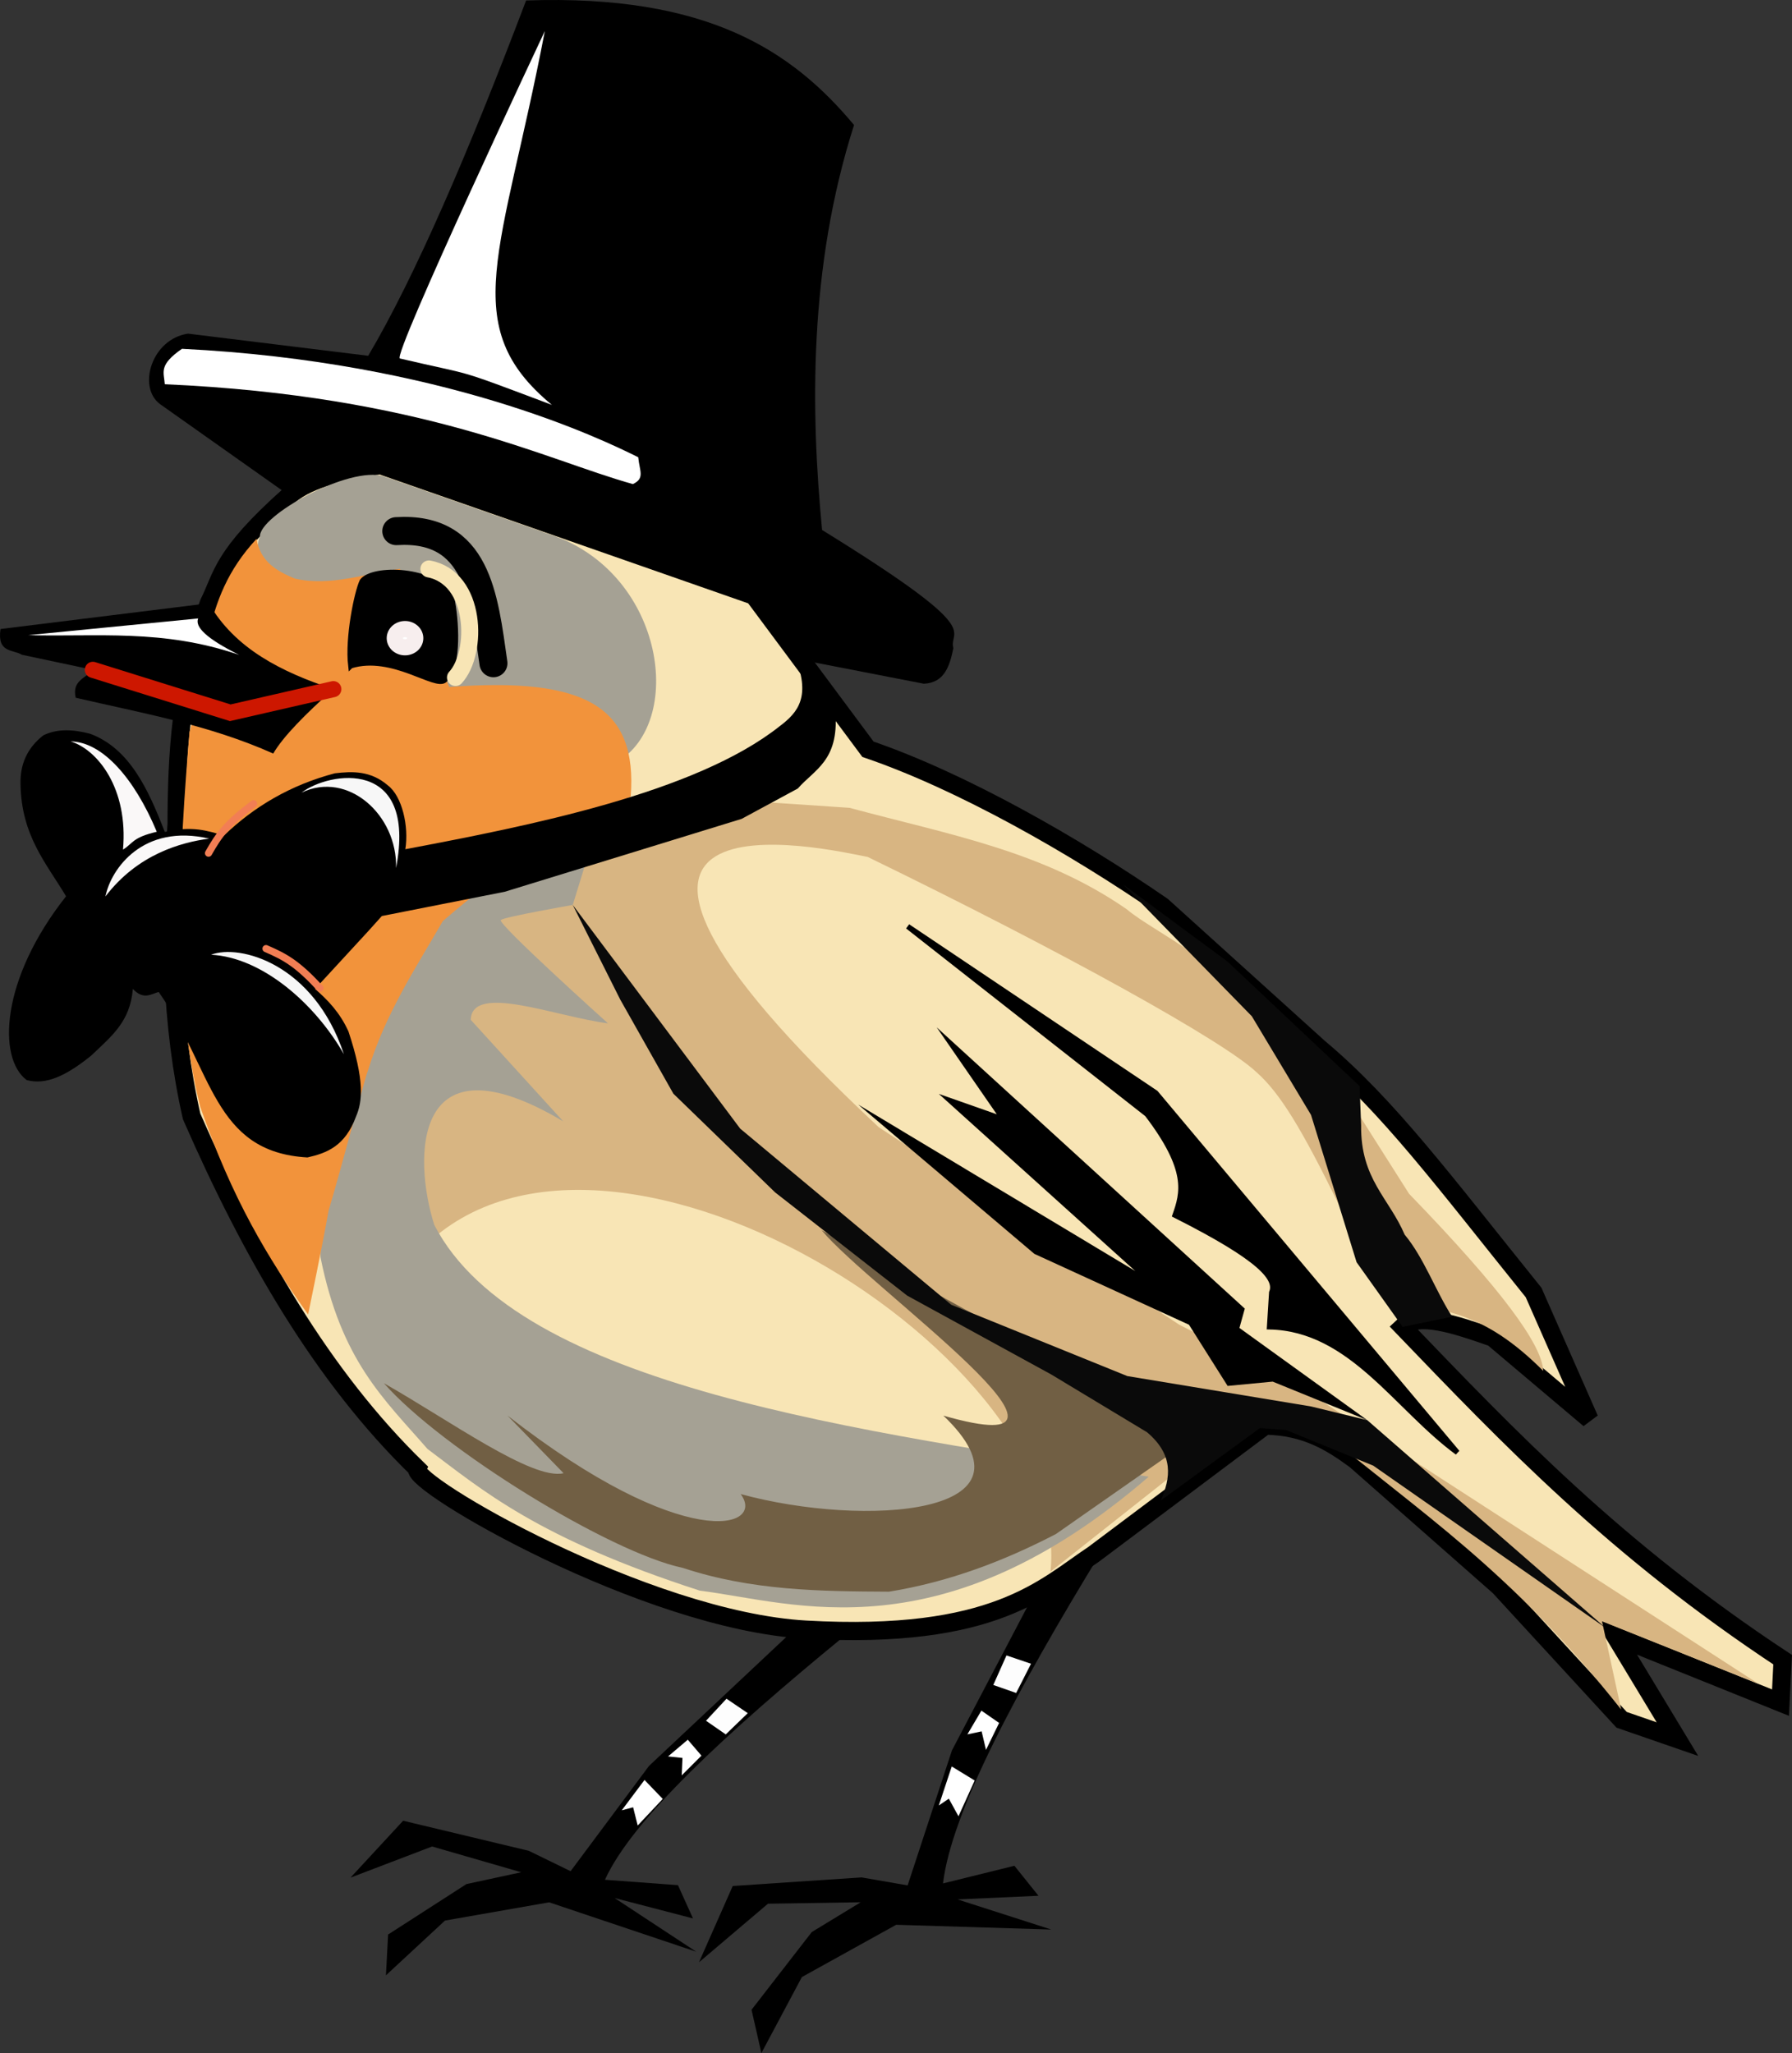
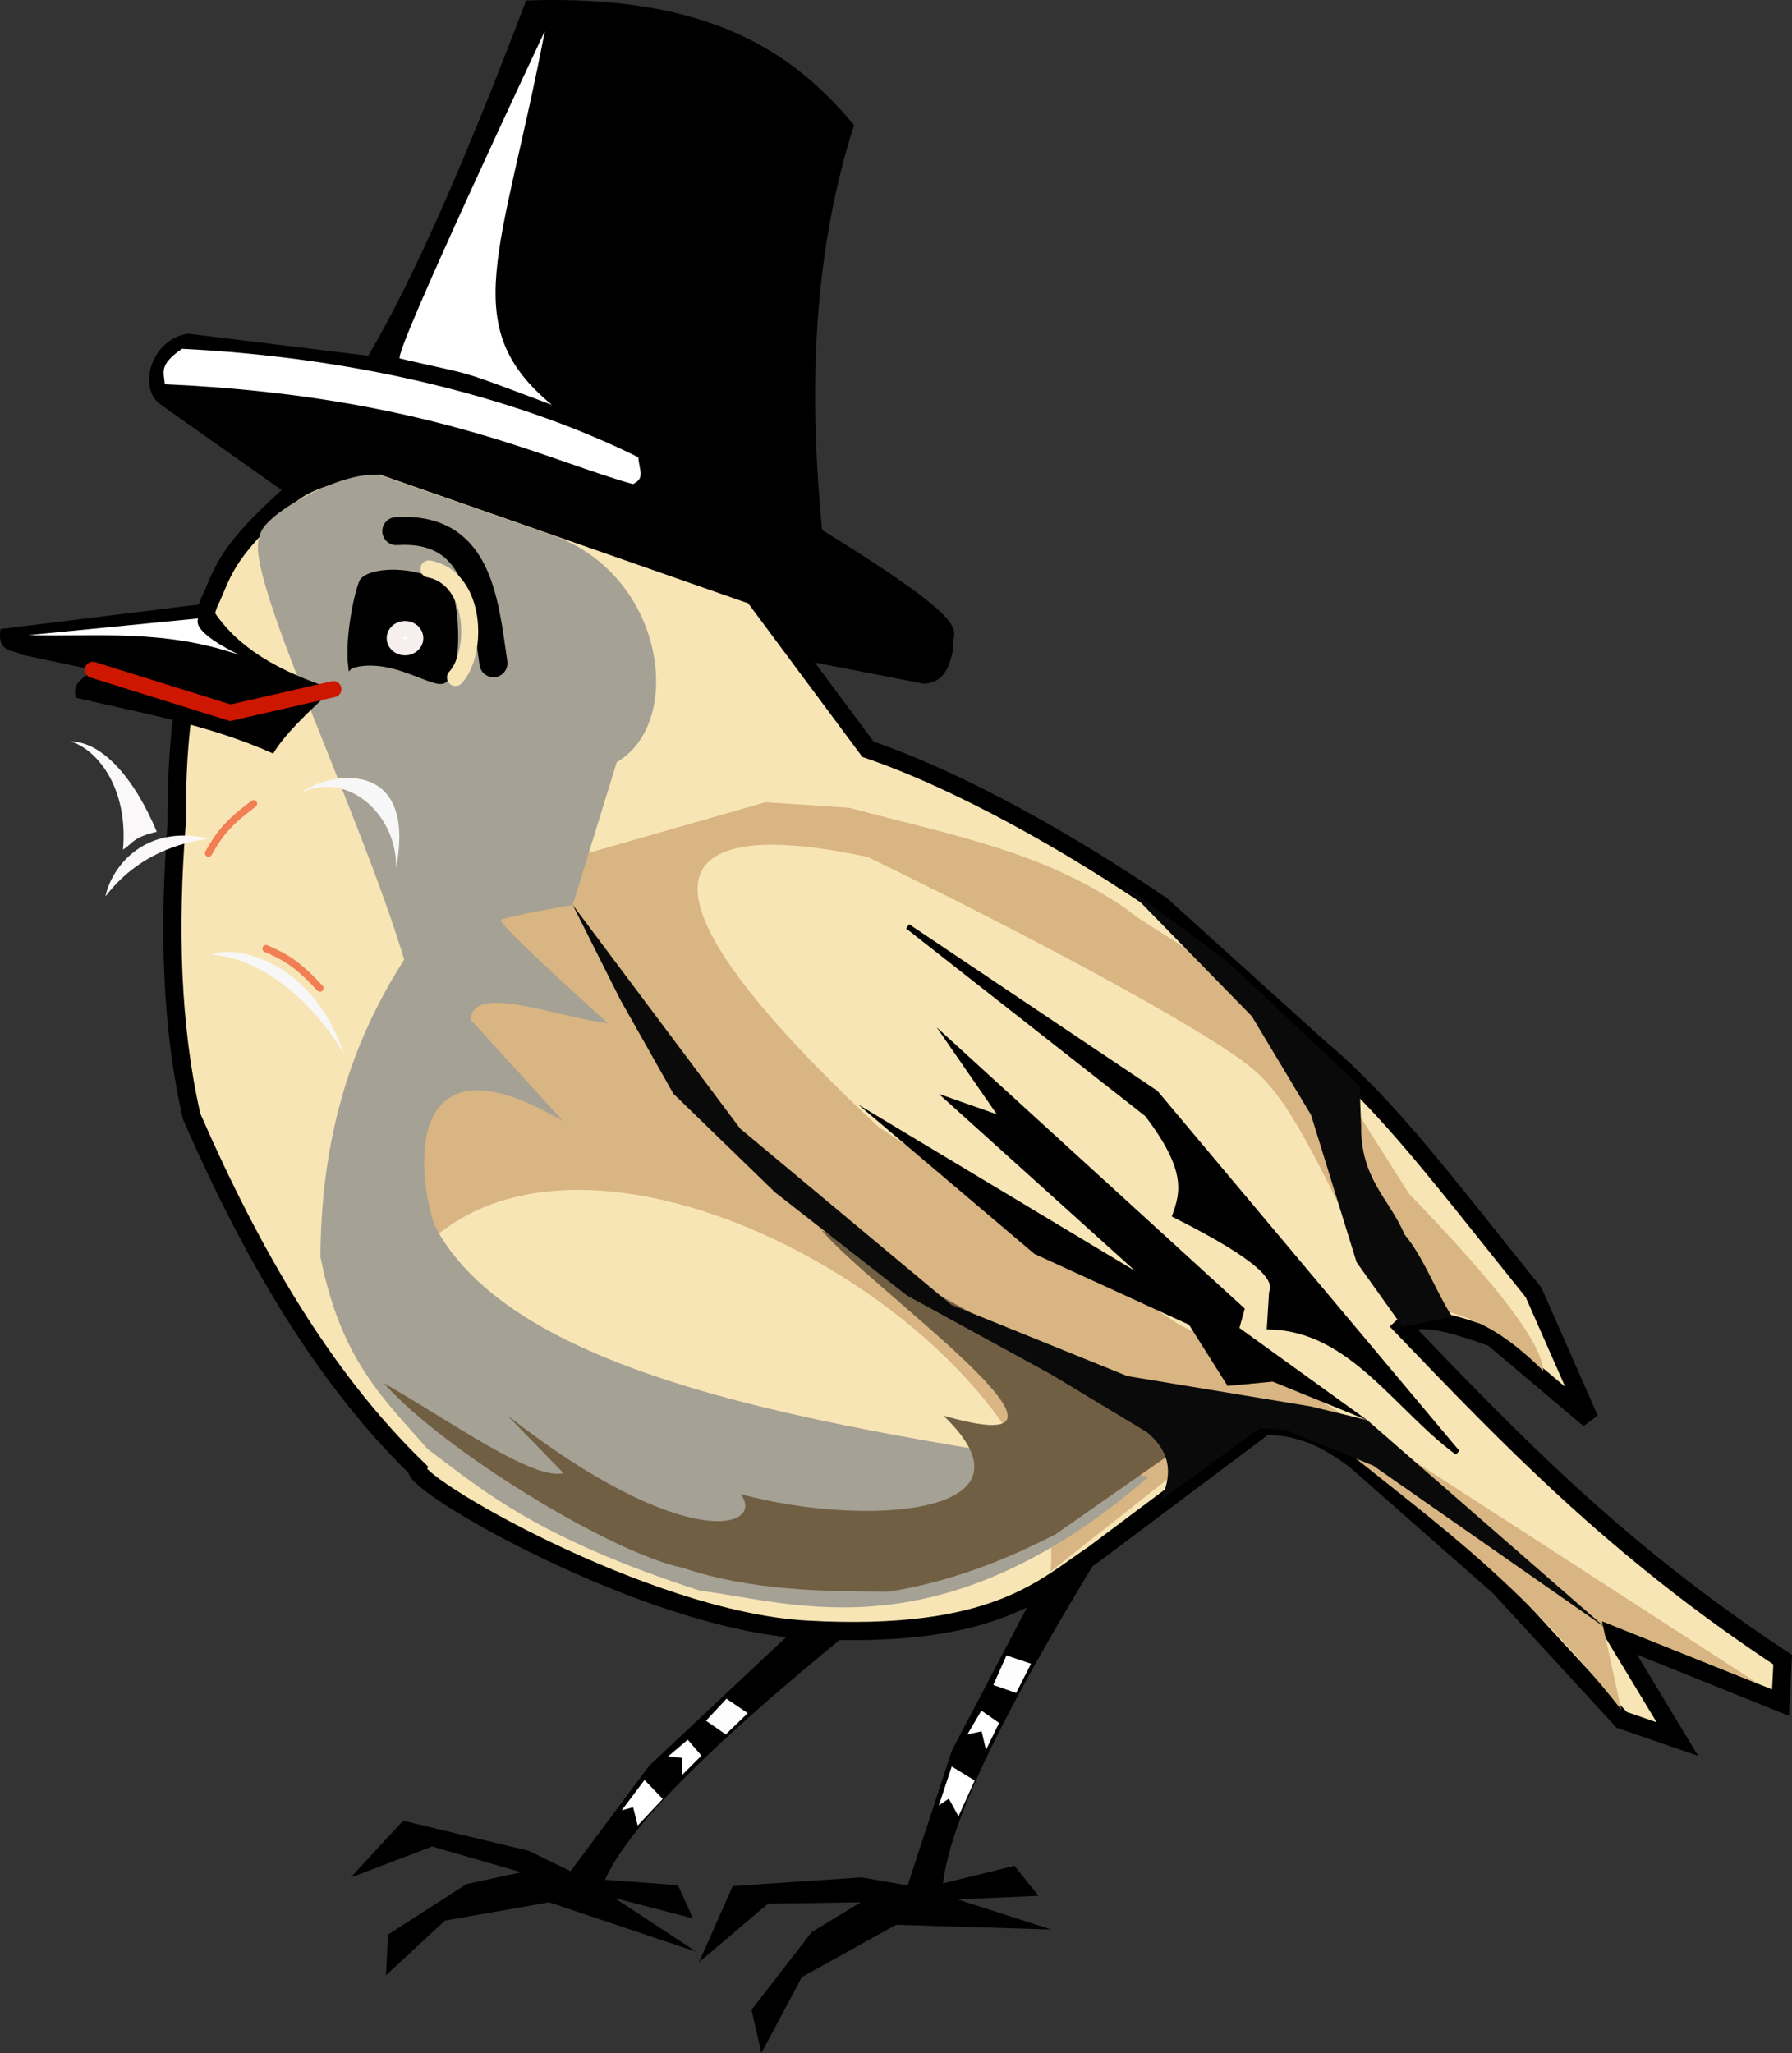
<svg xmlns="http://www.w3.org/2000/svg" xmlns:ns1="http://sodipodi.sourceforge.net/DTD/sodipodi-0.dtd" xmlns:ns2="http://www.inkscape.org/namespaces/inkscape" version="1.1" id="svg2066" width="344.901" height="395.137" viewBox="0 0 344.901 395.137" ns1:docname="rg1.svg" ns2:version="0.92.4 (5da689c313, 2019-01-14)" ns2:export-filename="/home/zorglub/1fanch/1graphique/IMAGES/rg1.png" ns2:export-xdpi="90" ns2:export-ydpi="90">
  <rect x="0" y="0" width="344.901" height="395.137" fill="#333333" stroke="none" />
  <defs id="defs2070" />
  <ns1:namedview pagecolor="#ffffff" bordercolor="#666666" borderopacity="1" objecttolerance="10" gridtolerance="10" guidetolerance="10" ns2:pageopacity="0" ns2:pageshadow="2" ns2:window-width="1875" ns2:window-height="1052" id="namedview2068" showgrid="false" ns2:snap-global="false" ns2:zoom="1.7110766" ns2:cx="178.40969" ns2:cy="204.53637" ns2:window-x="45" ns2:window-y="0" ns2:window-maximized="1" ns2:current-layer="svg2066" />
  <path style="opacity:1;fill:#000000;fill-opacity:1;stroke:none;stroke-width:1.045px;stroke-linecap:butt;stroke-linejoin:miter;stroke-opacity:1" d="m 211.895,298.771 c -16.333,26.736 -28.765,50.013 -30.398,63.711 l 13.741,-3.397 4.635,5.774 -15.573,0.703 18.034,5.795 -29.849,-0.915 -18.147,10.059 -7.798,14.637 -1.894,-8.339 11.596,-14.958 9.417,-5.734 -17.851,0.281 -13.274,11.268 6.491,-14.674 24.812,-1.656 8.853,1.536 8.523,-25.973 18.618,-35.473 z" id="path1803-3" ns2:connector-curvature="0" ns1:nodetypes="cccccccccccccccccccc" />
  <path style="fill:#fdfdfd;fill-opacity:1;stroke:none;stroke-width:1.045px;stroke-linecap:butt;stroke-linejoin:miter;stroke-opacity:1" d="m 193.714,318.604 4.723,1.598 -2.86,5.626 -4.401,-1.539 z" id="path1807-6" ns2:connector-curvature="0" />
  <path style="fill:#ffffff;fill-opacity:1;stroke:none;stroke-width:1.045px;stroke-linecap:butt;stroke-linejoin:miter;stroke-opacity:1" d="m 188.887,329.225 3.41,2.369 -2.526,5.181 -0.84,-3.559 -2.741,0.579 z" id="path1809-2" ns2:connector-curvature="0" />
  <path style="fill:#ffffff;fill-opacity:1;stroke:none;stroke-width:1.045px;stroke-linecap:butt;stroke-linejoin:miter;stroke-opacity:1" d="m 183.179,339.974 4.419,2.701 -3.121,6.882 -1.861,-3.386 -1.926,1.309 z" id="path1811-9" ns2:connector-curvature="0" />
  <path style="opacity:1;fill:#000000;fill-opacity:1;stroke:none;stroke-width:1px;stroke-linecap:butt;stroke-linejoin:miter;stroke-opacity:1" d="m 101.256,0.095 c 35.214,-1.243 51.378,9.919 63.118,23.962 -8.807,27.564 -8.316,55.315 -6.151,77.942 32.194,19.87 24.233,18.993 25.266,22.763 -0.715,3.453 -1.707,6.629 -5.673,6.83 l -21.039,-4.091 -11.689,-12.857 -71.885,-25.13 -17.533,5.844 -24.882,-17.592 c -4.366,-3.254 -1.632,-12.512 5.396,-13.554 l 34.682,4.262 C 79.813,53.371 90.108,29.506 101.256,0.095 Z" id="path2619" ns2:connector-curvature="0" ns1:nodetypes="ccccccccccccc" />
  <path style="opacity:1;fill:#f8e5b5;fill-opacity:1;stroke:#000000;stroke-width:3.5;stroke-linecap:butt;stroke-linejoin:miter;stroke-miterlimit:4;stroke-dasharray:none;stroke-opacity:1" d="m 73.203,89.512 c -6.803,1.126 -13.41,2.421 -17.533,5.844 -13.089,11.672 -12.778,15.305 -15.482,20.746 -5.46,15.546 -6.175,29.194 -6.199,42.565 -1.514,19.726 -1.092,38.676 2.893,56.202 11.564,26.458 25.236,50.105 43.392,67.773 -1.401,2.803 43.959,29.246 74.799,30.994 36.413,2.064 45.894,-8.185 55.376,-14.464 l 33.06,-24.795 c 7.865,0.125 12.742,3.237 17.357,6.612 l 27.688,24.382 23.555,25.622 10.745,3.719 -11.984,-19.836 31.82,12.811 0.413,-8.265 c -32.34,-21.351 -52.611,-42.703 -73.146,-64.054 2.97,-2.83 10.066,-0.504 17.357,2.066 l 18.596,15.704 -10.745,-24.382 c -17.295,-21.466 -28.009,-35.953 -41.325,-47.111 L 223.673,174.371 c -16.877,-11.628 -38.64,-24.032 -56.616,-30.167 l -21.969,-29.561 z" id="path3202" ns2:connector-curvature="0" ns1:nodetypes="ccccccscccccccccccccccccc" />
  <path style="fill:#d8b582;fill-opacity:1;stroke:none;stroke-width:1px;stroke-linecap:butt;stroke-linejoin:miter;stroke-opacity:1" d="M 227.806,282.23 202.184,302.479 C 206.758,259.402 110.773,201.37 78.208,243.798 l -2.066,-38.432 20.249,-36.366 50.951,-14.606 16.171,1.081 c 19.23,5.191 37.138,8.274 53.341,19.517 5.627,4.733 17.092,8.795 39.376,31.165 l 14.966,23.591 c 18.055,18.661 25.572,29.044 25.828,34.093 -11.888,-11.893 -19.341,-11.376 -29.134,-13.844 l -10.181,-18.104 c -7.106,-14.507 -11.33,-21.533 -15.887,-25.545 -6.196,-5.898 -37.086,-23.075 -74.819,-41.423 -7.859,-1.528 -70.849,-16.152 2.12,52.011 l 57.855,38.019 21.902,11.158 89.535,57.931 -30.081,-12.009 3.686,16.976 c -21.306,-26.954 -39.015,-38.083 -57.769,-53.807 l -14.464,-0.827 z" id="path1852" ns2:connector-curvature="0" ns1:nodetypes="cccccccccccccccccccccccc" />
  <path style="fill:#a5a194;fill-opacity:1;stroke:none;stroke-width:1px;stroke-linecap:butt;stroke-linejoin:miter;stroke-opacity:1" d="M 50.028,103.312 C 49.755,99.246 67.332,89.554 73.89,91.688 l 32.998,11.527 c 21.069,7.831 24.914,35.842 11.819,43.467 l -8.472,27.481 c 0,0 -13.017,2.273 -13.844,2.893 -0.827,0.62 20.626,19.895 20.626,19.895 -10.018,-1.267 -26.195,-7.813 -26.412,-0.679 l 17.787,19.535 c -29.077,-17.246 -28.881,7.12 -24.812,19.93 16.19,31.341 82.235,39.674 137.506,48.469 -40,34.537 -68.163,24.223 -86.395,21.928 -31.293,-10.122 -41.877,-19.375 -52.419,-27.276 -8.43,-9.695 -16.584,-16.916 -20.594,-36.923 0.077,-19.785 4.372,-39.007 16.117,-57.235 -8.661,-28.855 -31.389,-75.284 -27.767,-81.391 z" id="path4229" ns2:connector-curvature="0" ns1:nodetypes="cccccccccccccccc" />
  <path style="fill:#715f44;fill-opacity:1;stroke:none;stroke-width:1px;stroke-linecap:butt;stroke-linejoin:miter;stroke-opacity:1" d="m 230.06,276.485 -26.821,18.746 c -9.974,5.182 -20.52,9.221 -32.144,11.104 -13.212,-0.066 -26.423,-0.195 -39.635,-4.569 -14.073,-2.953 -46.408,-22.858 -57.57,-35.553 12.527,7.079 28.567,18.753 34.581,17.318 L 97.658,272.421 c 34,26.534 49.812,21.803 44.904,15.127 23.758,6.486 59.131,4.121 39.002,-15.103 34.958,10.059 -14.231,-24.565 -23.44,-35.684 z" id="path1856" ns2:connector-curvature="0" ns1:nodetypes="ccccccccccc" />
-   <path style="fill:#f2933b;fill-opacity:1;stroke:none;stroke-width:1px;stroke-linecap:butt;stroke-linejoin:miter;stroke-opacity:1" d="m 49.384,103.705 c 0.727,4.439 3.896,6.19 7.335,7.645 6.971,1.591 13.524,-0.995 20.249,-1.86 l 9.505,22.729 c 26.539,-1.999 36.224,3.967 34.92,21.076 -15.91,9.436 -21.898,11.648 -36.16,23.969 -5.27,9.13 -11.018,17.713 -14.464,28.928 -0.233,0.155 -5.109,18.765 -7.542,26.861 -0.93,5.476 -3.926,19.939 -3.926,19.939 -7.682,-10.736 -14.665,-22.305 -20.766,-39.982 -5.527,-21.95 -4.038,-48.483 -2.066,-72.113 3.823,-12.357 1.693,-25.173 12.914,-37.193 z" id="path4227" ns2:connector-curvature="0" ns1:nodetypes="cccccccccccc" />
  <path style="opacity:1;fill:#000000;fill-opacity:1;stroke:none;stroke-width:1px;stroke-linecap:butt;stroke-linejoin:miter;stroke-opacity:1" d="m 40.189,116.102 -40.085,4.959 c -0.703,4.625 2.344,3.894 4.133,4.959 l 13.637,2.893 c -1.313,1.615 -4.078,2.02 -3.306,5.372 12.76,2.973 25.626,5.201 38.019,10.745 1.9,-3.263 6.175,-7.581 11.571,-12.398 -10.035,-3.307 -18.961,-7.809 -23.969,-16.53 z" id="path3204" ns2:connector-curvature="0" ns1:nodetypes="cccccccc" />
  <path style="fill:#000000;fill-opacity:1;stroke:#cd1700;stroke-width:3.1;stroke-linecap:round;stroke-linejoin:miter;stroke-miterlimit:4;stroke-dasharray:none;stroke-opacity:1" d="m 17.873,128.913 26.448,8.265 19.836,-4.546" id="path3206" ns2:connector-curvature="0" ns1:nodetypes="ccc" />
  <path style="opacity:1;fill:#000000;fill-opacity:1;stroke:#000000;stroke-width:1px;stroke-linecap:butt;stroke-linejoin:miter;stroke-opacity:1" d="m 67.505,128.145 c 8.061,-2.479 16.369,4.451 18.117,2.716 2.834,-2.813 2.195,-11.685 1.315,-15.78 -3.147,-5.771 -15.261,-5.969 -17.241,-3.214 -1.014,2.12 -2.825,10.852 -2.192,16.278 z" id="path3208" ns2:connector-curvature="0" ns1:nodetypes="csccc" />
  <path style="opacity:1;fill:#ffffff;fill-opacity:1;fill-rule:evenodd;stroke:#f7eeee;stroke-width:3.1;stroke-linecap:round;stroke-linejoin:miter;stroke-miterlimit:4;stroke-dasharray:none;stroke-opacity:1;paint-order:fill markers stroke" id="path3210" ns1:type="arc" ns1:cx="77.951836" ns1:cy="122.82438" ns1:rx="1.9724424" ns1:ry="1.7532822" ns1:start="6.2029525" ns1:end="6.202394" ns1:open="true" d="m 79.918,122.684 a 1.972,1.753 0 0 1 -1.808,1.888 1.972,1.753 0 0 1 -2.124,-1.607 1.972,1.753 0 0 1 1.807,-1.889 1.972,1.753 0 0 1 2.125,1.606" />
  <path style="fill:none;stroke:#000000;stroke-width:5.39;stroke-linecap:round;stroke-linejoin:miter;stroke-miterlimit:4;stroke-dasharray:none;stroke-opacity:1" d="M 76.272,102.223 C 91.847,101.261 93.146,114.83 94.973,127.646" id="path3212" ns2:connector-curvature="0" ns1:nodetypes="cc" />
-   <path style="opacity:1;fill:#000000;fill-opacity:1;stroke:none;stroke-width:1px;stroke-linecap:butt;stroke-linejoin:miter;stroke-opacity:1" d="m 152.821,125.932 c 3.422,8.094 0.766,11.186 -2.766,13.84 -16.231,12.88 -48.372,19.193 -72.041,23.669 0.713,-4.453 -0.638,-10.216 -3.35,-12.273 -3.306,-2.858 -6.818,-2.74 -10.227,-2.338 -8.551,2.265 -15.534,6.412 -21.332,11.981 -3.118,-0.911 -6.13,-1.928 -11.388,-0.698 -3.203,-8.26 -6.788,-16.041 -14.327,-18.88 -3.262,-0.87 -6.346,-1.035 -9.059,0.292 -3.215,2.532 -4.472,5.717 -4.383,9.351 0.149,9.981 4.982,15.278 8.766,21.624 -12.598,15.94 -13.206,31.116 -7.598,35.358 3.628,1 7.485,-0.694 12.421,-4.682 3.912,-3.745 7.509,-6.482 8.034,-12.851 2.05,2.164 3.439,1.024 4.968,0.584 10.5,14.948 10.401,30.829 28.637,31.851 3.714,-0.837 7.264,-2.169 9.351,-7.89 1.245,-2.857 1.662,-6.956 -1.461,-16.364 -1.669,-3.676 -3.99,-6.047 -6.429,-8.182 l 10.227,-11.104 2.63,-2.922 23.669,-4.675 45.585,-14.026 10.812,-5.844 c 3.155,-3.625 7.895,-5.32 7.234,-14.51 z" id="path3214" ns2:connector-curvature="0" ns1:nodetypes="cccccccccccccccccccccccccc" />
  <path style="fill:#0a0a0a;fill-opacity:1;stroke:none;stroke-width:1px;stroke-linecap:butt;stroke-linejoin:miter;stroke-opacity:1" d="m 110.235,174.164 32.223,43.045 40.618,33.897 33.897,13.734 35.358,5.844 10.812,2.63 45.864,39.972 -44.695,-31.206 -16.802,-6.867 -5.022,-0.367 -19.086,13.955 c 1.919,-4.383 2.545,-8.766 -2.63,-13.15 L 202.362,264.548 174.602,249.353 149.179,229.482 129.601,210.488 119.373,192.371 Z" id="path4231" ns2:connector-curvature="0" ns1:nodetypes="cccccccccccccccccc" />
  <path style="fill:#0a0a0a;fill-opacity:1;stroke:none;stroke-width:1px;stroke-linecap:butt;stroke-linejoin:miter;stroke-opacity:1" d="m 216.096,170.163 24.838,25.423 11.396,18.994 8.766,28.345 8.861,12.444 9.534,-1.954 c -3.165,-4.917 -5.463,-11.399 -9.144,-15.8 -3.001,-7.026 -8.497,-10.723 -8.374,-20.989 l -0.292,-7.598 -25.423,-23.962 z" id="path4233" ns2:connector-curvature="0" ns1:nodetypes="ccccccccccc" />
  <path style="fill:#faf8f8;fill-opacity:1;stroke:none;stroke-width:1px;stroke-linecap:butt;stroke-linejoin:miter;stroke-opacity:1" d="m 13.592,142.695 c 6.076,0.061 12.266,7.046 16.583,17.387 -4.746,1.119 -4.502,2.188 -6.502,3.434 1.049,-11.8 -4.92,-19.262 -10.081,-20.82 z" id="path1744" ns2:connector-curvature="0" ns1:nodetypes="cccc" />
  <path style="fill:#faf8f8;fill-opacity:1;stroke:none;stroke-width:1px;stroke-linecap:butt;stroke-linejoin:miter;stroke-opacity:1" d="m 40.259,161.397 c -12.728,-2.933 -18.894,5.792 -19.967,11.132 6.235,-8.157 14.546,-10.396 19.967,-11.132 z" id="path1746" ns2:connector-curvature="0" ns1:nodetypes="ccc" />
  <path style="fill:#f7f7f7;fill-opacity:1;stroke:none;stroke-width:1px;stroke-linecap:butt;stroke-linejoin:miter;stroke-opacity:1" d="m 40.622,183.751 c 5.49,-2.115 19.775,1.694 25.569,19.14 -5.641,-9.863 -15.838,-18.657 -25.569,-19.14 z" id="path1763" ns2:connector-curvature="0" ns1:nodetypes="ccc" />
  <path style="fill:#f7f7f7;fill-opacity:1;stroke:none;stroke-width:1px;stroke-linecap:butt;stroke-linejoin:miter;stroke-opacity:1" d="m 58.041,152.552 c 5.234,-4.024 22.277,-6.88 18.189,14.512 0.258,-10.267 -9.308,-18.784 -18.189,-14.512 z" id="path1763-6" ns2:connector-curvature="0" ns1:nodetypes="ccc" />
  <path style="fill:#ffffff;fill-opacity:1;stroke:none;stroke-width:1px;stroke-linecap:butt;stroke-linejoin:miter;stroke-opacity:1" d="M 106.224,77.927 C 86.499,70.486 92.003,72.532 76.968,68.992 75.379,68.618 104.863,5.971 104.863,5.971 96.677,48.74 87.806,62.716 106.224,77.927 Z" id="path1780" ns2:connector-curvature="0" ns1:nodetypes="cscc" />
  <path style="fill:none;fill-opacity:1;stroke:#f27e54;stroke-width:1.38;stroke-linecap:round;stroke-linejoin:miter;stroke-miterlimit:4;stroke-dasharray:none;stroke-opacity:1" d="m 61.588,190.18 c -4.345,-4.693 -6.653,-5.997 -10.388,-7.609" id="path1782" ns2:connector-curvature="0" ns1:nodetypes="cc" />
  <path style="fill:none;fill-opacity:1;stroke:#f27e54;stroke-width:1.38;stroke-linecap:round;stroke-linejoin:miter;stroke-miterlimit:4;stroke-dasharray:none;stroke-opacity:1" d="m 48.809,154.684 c -5.13,3.82 -6.672,5.975 -8.674,9.517" id="path1782-7" ns2:connector-curvature="0" ns1:nodetypes="cc" />
  <path style="fill:#000000;fill-opacity:1;stroke:#000000;stroke-width:1px;stroke-linecap:butt;stroke-linejoin:miter;stroke-opacity:1" d="m 174.703,178.297 47.731,32.027 58.062,69.22 C 268.718,270.9 260.021,255.708 244.336,255.369 l 0.413,-6.612 c 1.052,-2.542 -1.615,-6.324 -18.596,-14.877 1.496,-4.283 2.828,-8.676 -5.372,-19.423 z" id="path1799" ns2:connector-curvature="0" ns1:nodetypes="cccccccc" />
  <path style="fill:#000000;fill-opacity:1;stroke:none;stroke-width:1px;stroke-linecap:butt;stroke-linejoin:miter;stroke-opacity:1" d="m 180.281,197.72 59.302,54.136 -1.033,3.719 24.592,17.739 -18.187,-7.408 -8.678,0.827 -7.439,-11.778 -29.754,-13.637 -33.887,-28.721 53.31,32.027 -37.813,-34.093 11.158,3.926 z" id="path1801" ns2:connector-curvature="0" ns1:nodetypes="ccccccccccccc" />
  <path style="opacity:1;fill:#000000;fill-opacity:1;stroke:none;stroke-width:1px;stroke-linecap:butt;stroke-linejoin:miter;stroke-opacity:1" d="m 162.512,314.877 c -22.757,18.64 -40.861,35.39 -46.078,46.904 l 14.051,1.033 2.893,6.405 -15.084,-3.926 15.704,10.331 -28.308,-9.505 -20.043,3.513 -11.364,10.538 0.413,-7.852 15.084,-9.711 10.538,-2.273 -17.15,-4.959 -15.704,5.992 10.125,-10.951 24.175,5.786 8.058,3.926 15.084,-20.249 27.275,-25.622 z" id="path1803" ns2:connector-curvature="0" ns1:nodetypes="cccccccccccccccccccc" />
  <path style="fill:#fdfdfd;fill-opacity:1;stroke:none;stroke-width:1px;stroke-linecap:butt;stroke-linejoin:miter;stroke-opacity:1" d="m 139.828,326.936 4.091,2.776 -4.237,4.091 -3.799,-2.63 z" id="path1807" ns2:connector-curvature="0" />
  <path style="fill:#ffffff;fill-opacity:1;stroke:none;stroke-width:1px;stroke-linecap:butt;stroke-linejoin:miter;stroke-opacity:1" d="m 132.377,334.825 2.63,3.068 -3.799,3.799 0.146,-3.36 -2.776,-0.292 z" id="path1809" ns2:connector-curvature="0" />
  <path style="fill:#ffffff;fill-opacity:1;stroke:none;stroke-width:1px;stroke-linecap:butt;stroke-linejoin:miter;stroke-opacity:1" d="m 124.049,342.569 3.507,3.653 -4.822,5.114 -0.877,-3.507 -2.192,0.584 z" id="path1811" ns2:connector-curvature="0" />
-   <path style="fill:#ffffff;fill-opacity:1;stroke:none;stroke-width:1px;stroke-linecap:butt;stroke-linejoin:miter;stroke-opacity:1" d="m 35.023,67.132 c -4.555,3.168 -3.467,4.477 -3.306,6.819 49.709,2.195 73.371,14.577 90.089,19.216 2.365,-1.102 1.283,-2.495 1.033,-5.166 -6.858,-3.395 -37.474,-18.381 -87.816,-20.869 z" id="path1813" ns2:connector-curvature="0" ns1:nodetypes="ccccc" />
+   <path style="fill:#ffffff;fill-opacity:1;stroke:none;stroke-width:1px;stroke-linecap:butt;stroke-linejoin:miter;stroke-opacity:1" d="m 35.023,67.132 c -4.555,3.168 -3.467,4.477 -3.306,6.819 49.709,2.195 73.371,14.577 90.089,19.216 2.365,-1.102 1.283,-2.495 1.033,-5.166 -6.858,-3.395 -37.474,-18.381 -87.816,-20.869 " id="path1813" ns2:connector-curvature="0" ns1:nodetypes="ccccc" />
  <path style="fill:#ffffff;fill-opacity:1;stroke:none;stroke-width:1px;stroke-linecap:butt;stroke-linejoin:miter;stroke-opacity:1" d="m 46.027,126.039 c -6.352,-3.165 -8.546,-5.406 -7.89,-7.013 l -32.728,3.214 c 13.263,0.367 25.915,-1.25 40.618,3.799 z" id="path1854" ns2:connector-curvature="0" ns1:nodetypes="cccc" />
  <path style="fill:none;fill-opacity:1;stroke:#f8e5b5;stroke-width:3.269;stroke-linecap:round;stroke-linejoin:miter;stroke-miterlimit:4;stroke-dasharray:none;stroke-opacity:1" d="m 82.55,109.498 c 9.178,1.705 9.517,16.117 5.114,20.893" id="path1868" ns2:connector-curvature="0" ns1:nodetypes="cc" />
</svg>